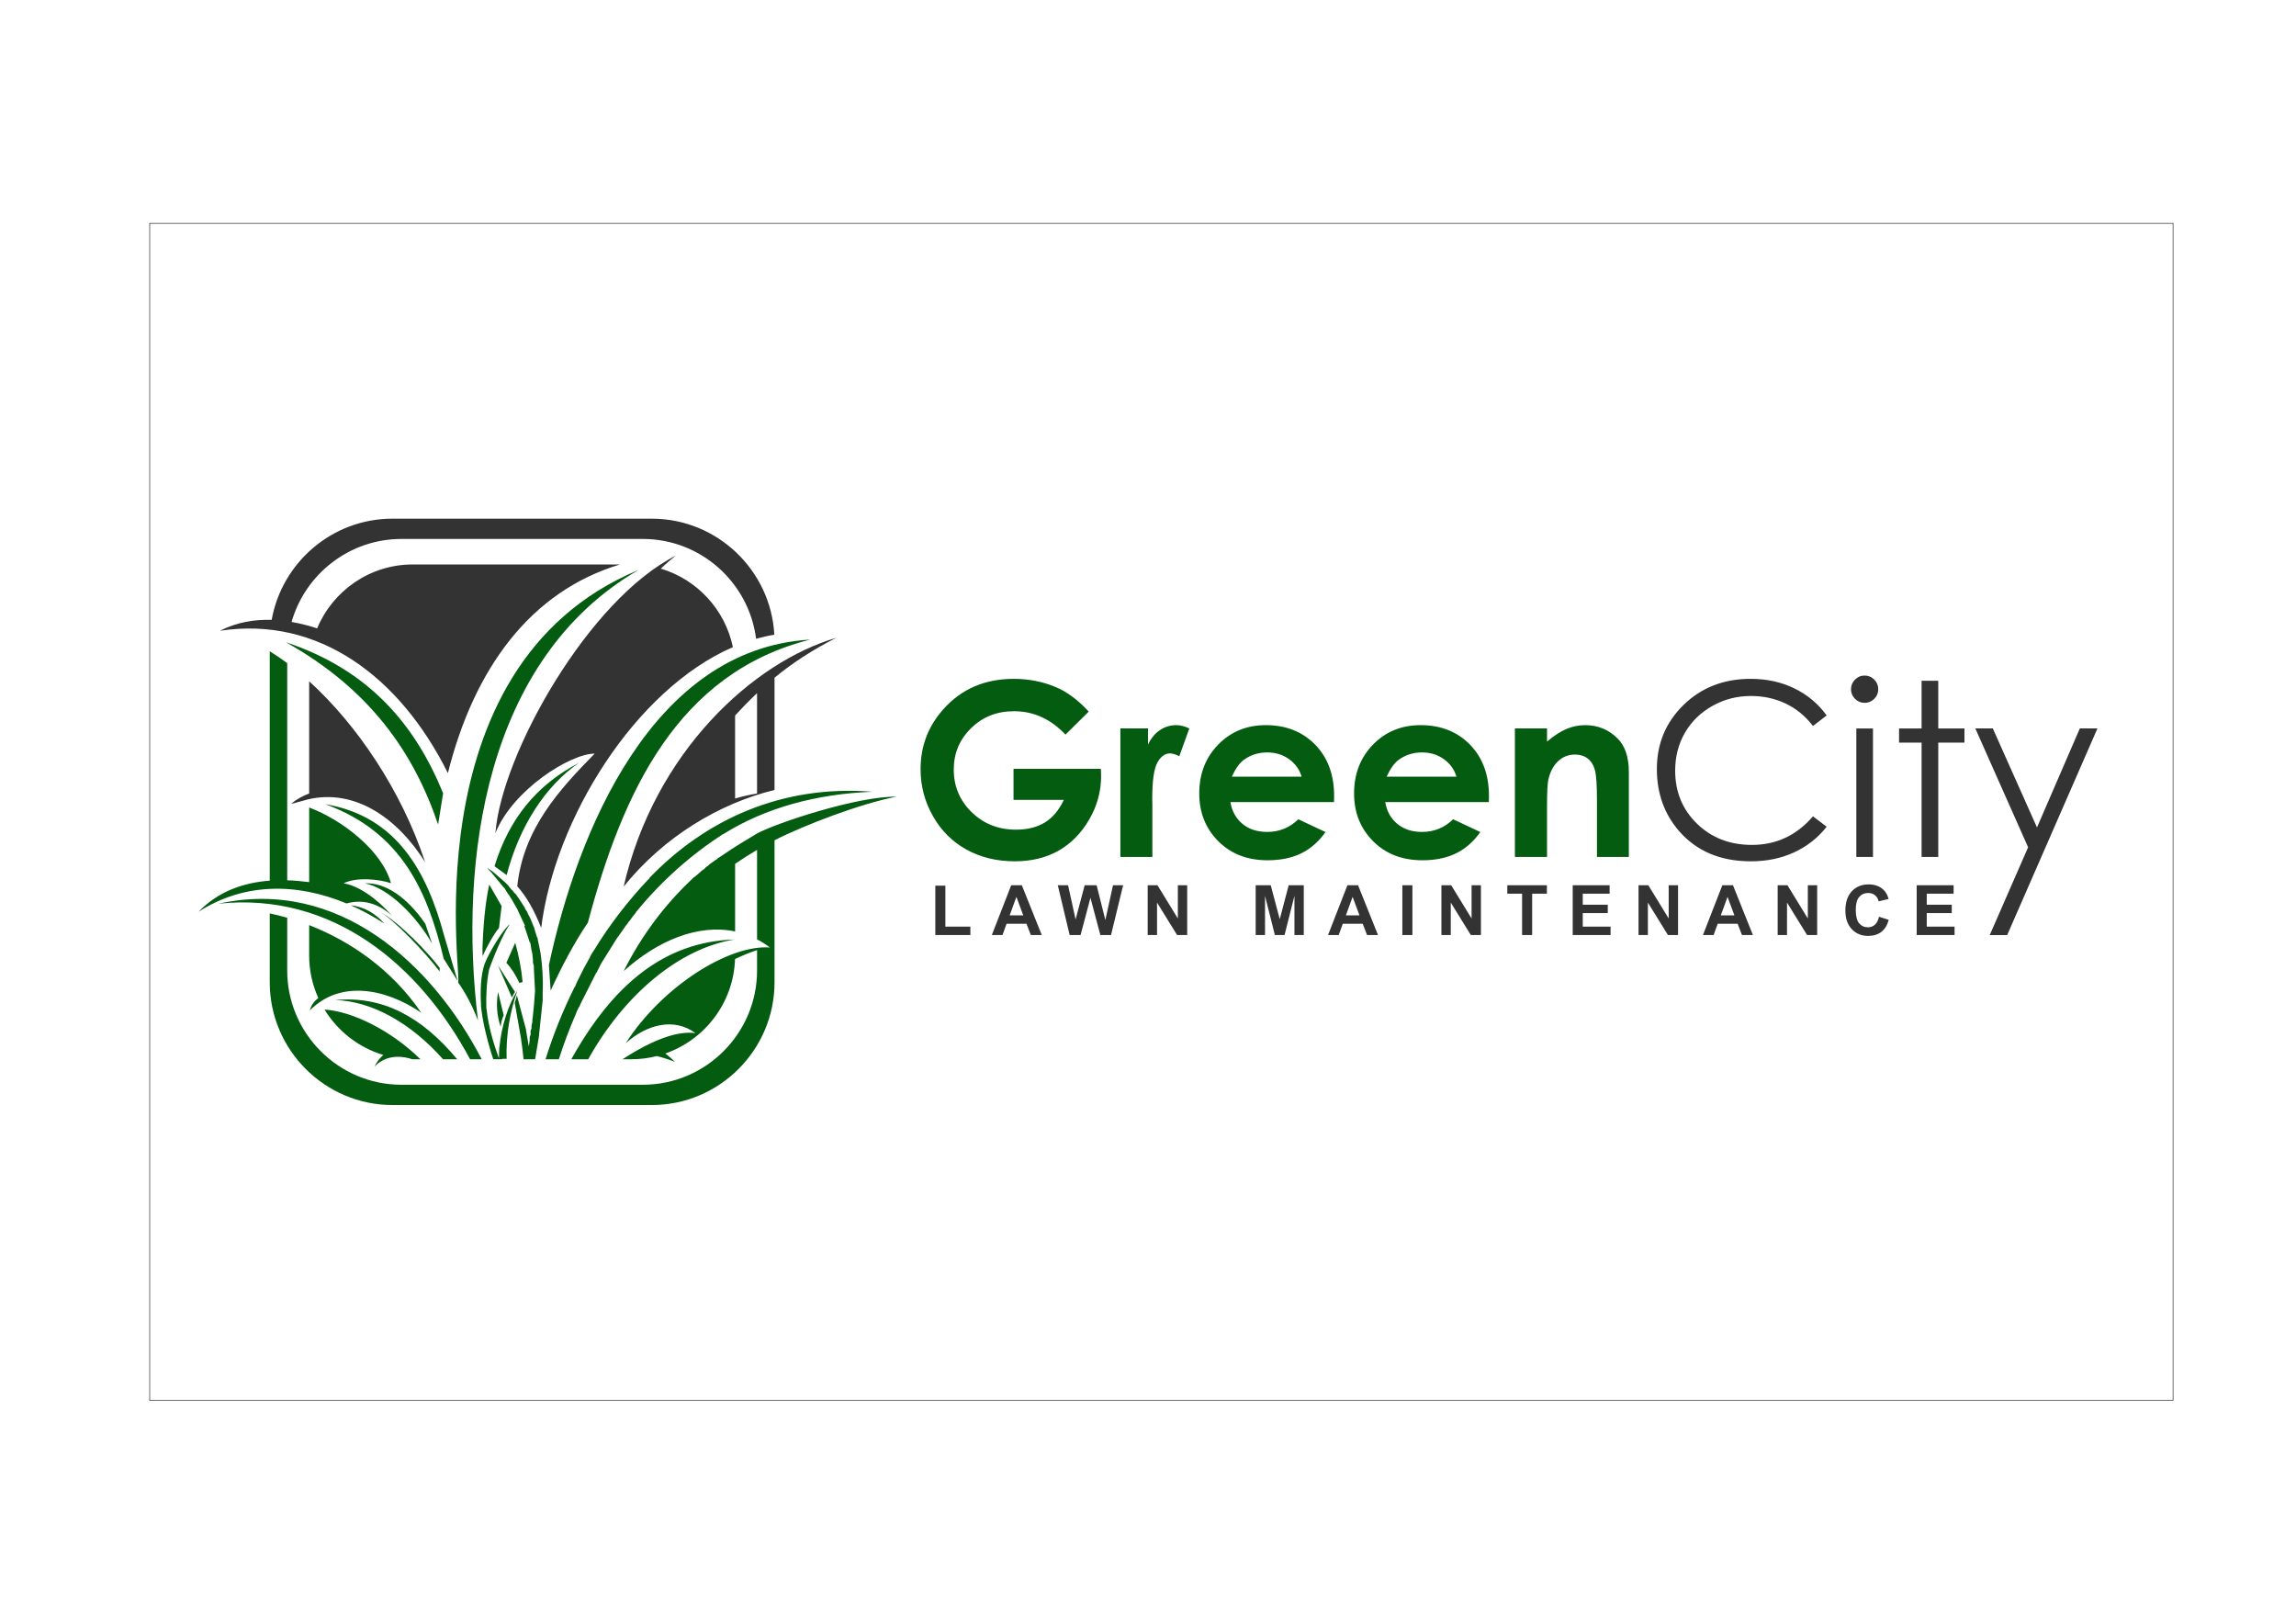
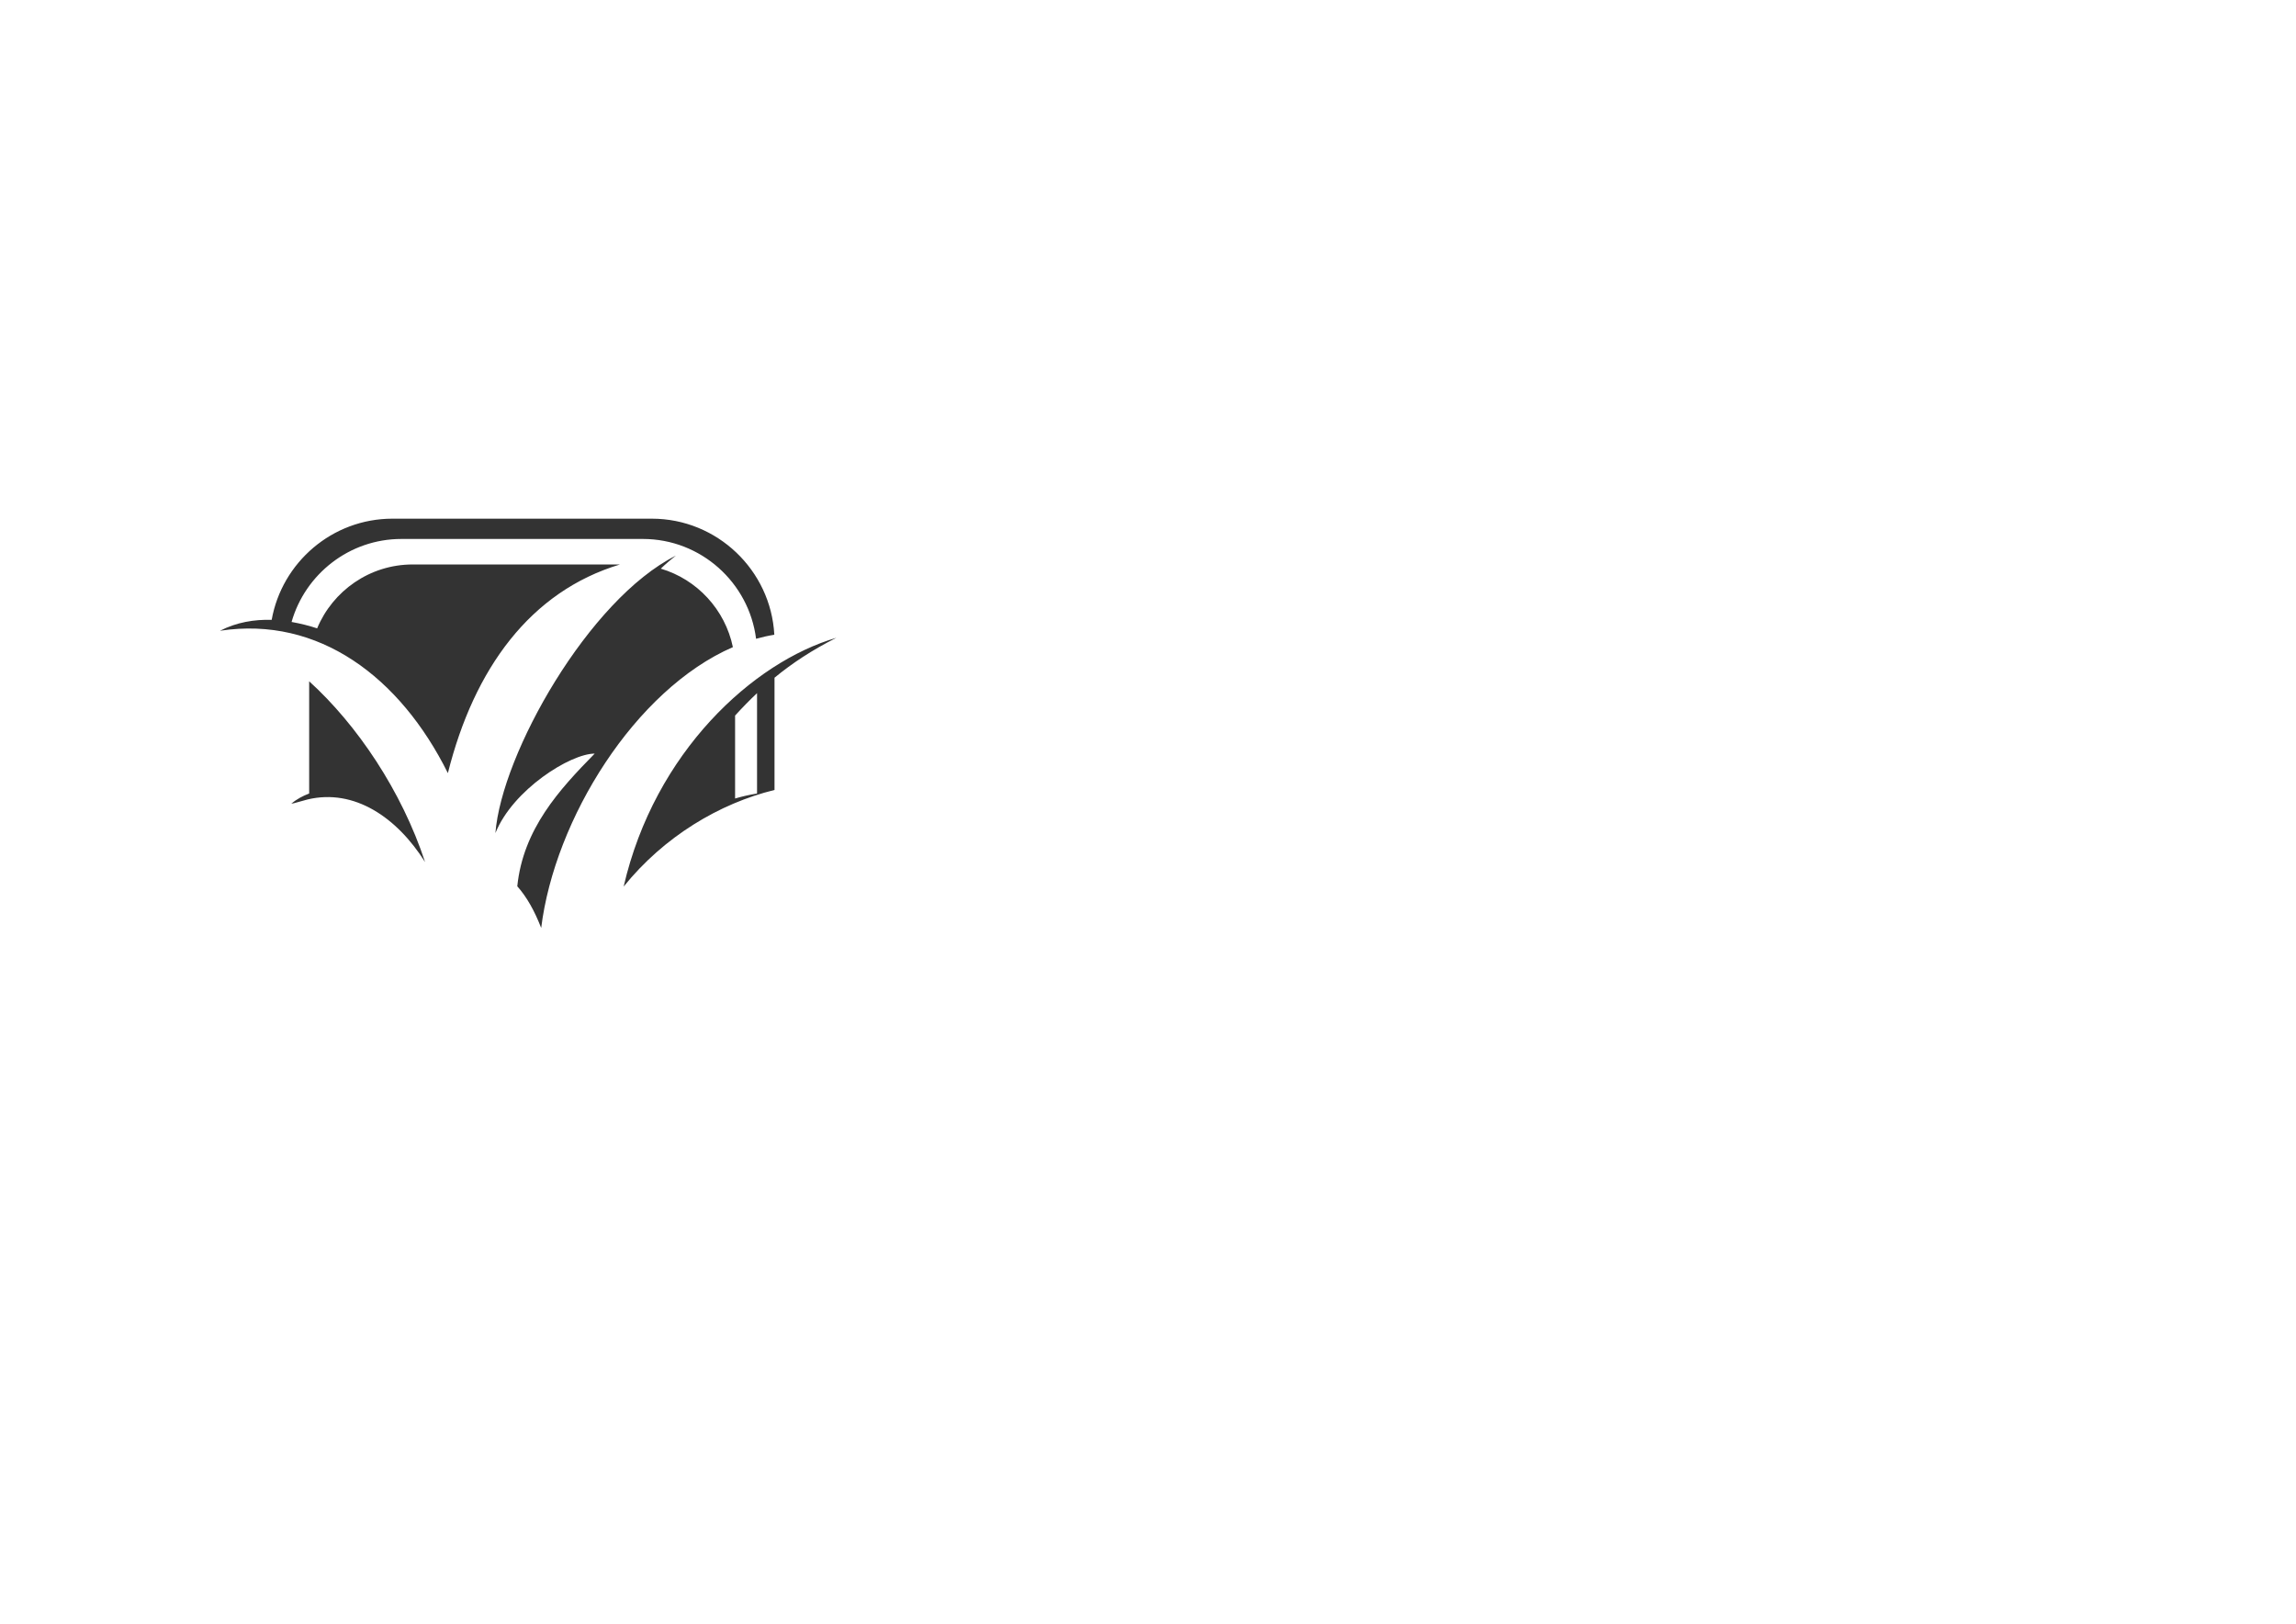
<svg xmlns="http://www.w3.org/2000/svg" xml:space="preserve" width="297mm" height="210mm" style="shape-rendering:geometricPrecision; text-rendering:geometricPrecision; image-rendering:optimizeQuality; fill-rule:evenodd; clip-rule:evenodd" viewBox="0 0 297 210">
  <defs>
    <style type="text/css">
   
    .str0 {stroke:#1F1A17;stroke-width:0.076}
    .fil0 {fill:none}
    .fil1 {fill:#045C11}
    .fil2 {fill:#333333}
    .fil3 {fill:#333333;fill-rule:nonzero}
   
  </style>
  </defs>
  <g id="Layer_x0020_1">
    <g id="_108026344">
-       <rect id="_76399696" class="fil0 str0" x="19.364" y="28.884" width="261.731" height="152.233" />
      <g>
        <g>
-           <path id="_76697864" class="fil1" d="M140.834 92.032l-3.008 2.978c-1.909,-2.018 -4.125,-3.025 -6.663,-3.025 -2.211,0 -4.062,0.73 -5.553,2.2 -1.492,1.466 -2.237,3.249 -2.237,5.344 0,2.169 0.777,4.01 2.32,5.516 1.548,1.507 3.457,2.258 5.729,2.258 1.476,0 2.722,-0.308 3.733,-0.929 1.016,-0.625 1.83,-1.595 2.456,-2.92l-6.507 0 0 -4.02 11.299 0 0.031 0.949c0,1.966 -0.506,3.827 -1.527,5.59 -1.016,1.762 -2.336,3.107 -3.952,4.035 -1.622,0.928 -3.52,1.387 -5.699,1.387 -2.33,0 -4.411,-0.506 -6.241,-1.517 -1.83,-1.011 -3.275,-2.456 -4.338,-4.333 -1.063,-1.872 -1.595,-3.894 -1.595,-6.064 0,-2.972 0.981,-5.557 2.946,-7.757 2.336,-2.618 5.37,-3.926 9.103,-3.926 1.955,0 3.785,0.359 5.485,1.084 1.439,0.611 2.841,1.659 4.218,3.149zm4.093 2.18l3.571 0 0 2.096c0.391,-0.824 0.902,-1.45 1.544,-1.877 0.641,-0.433 1.345,-0.646 2.111,-0.646 0.537,0 1.1,0.146 1.694,0.427l-1.298 3.593c-0.49,-0.246 -0.892,-0.365 -1.21,-0.365 -0.641,0 -1.184,0.396 -1.626,1.189 -0.444,0.797 -0.663,2.351 -0.663,4.676l0.015 0.808 0 6.72 -4.139 0 0 -16.622zm27.633 9.521l-13.4 0c0.194,1.178 0.715,2.116 1.554,2.815 0.84,0.698 1.909,1.048 3.212,1.048 1.559,0 2.898,-0.547 4.02,-1.637l3.514 1.653c-0.876,1.242 -1.924,2.159 -3.149,2.759 -1.22,0.594 -2.67,0.891 -4.354,0.891 -2.607,0 -4.728,-0.824 -6.366,-2.466 -1.642,-1.647 -2.461,-3.707 -2.461,-6.178 0,-2.539 0.819,-4.641 2.451,-6.319 1.637,-1.674 3.686,-2.513 6.146,-2.513 2.618,0 4.745,0.839 6.387,2.513 1.637,1.678 2.461,3.889 2.461,6.637l-0.015 0.798zm-4.187 -3.285c-0.276,-0.929 -0.819,-1.679 -1.627,-2.263 -0.807,-0.579 -1.752,-0.871 -2.82,-0.871 -1.158,0 -2.18,0.328 -3.055,0.98 -0.547,0.407 -1.058,1.127 -1.528,2.154l9.031 0zm24.214 3.285l-13.4 0c0.194,1.178 0.715,2.116 1.554,2.815 0.84,0.698 1.908,1.048 3.212,1.048 1.559,0 2.898,-0.547 4.02,-1.637l3.514 1.653c-0.876,1.242 -1.924,2.159 -3.149,2.759 -1.22,0.594 -2.67,0.891 -4.354,0.891 -2.607,0 -4.728,-0.824 -6.366,-2.466 -1.642,-1.647 -2.461,-3.707 -2.461,-6.178 0,-2.539 0.819,-4.641 2.451,-6.319 1.637,-1.674 3.686,-2.513 6.147,-2.513 2.618,0 4.745,0.839 6.387,2.513 1.637,1.678 2.461,3.889 2.461,6.637l-0.015 0.798zm-4.187 -3.285c-0.276,-0.929 -0.819,-1.679 -1.627,-2.263 -0.808,-0.579 -1.752,-0.871 -2.82,-0.871 -1.158,0 -2.18,0.328 -3.055,0.98 -0.547,0.407 -1.058,1.127 -1.528,2.154l9.03 0zm7.56 -6.236l4.155 0 0 1.7c0.949,-0.797 1.804,-1.35 2.576,-1.658 0.766,-0.313 1.554,-0.469 2.356,-0.469 1.653,0 3.05,0.578 4.202,1.731 0.97,0.975 1.45,2.419 1.45,4.338l0 10.98 -4.124 0 0 -7.283c0,-1.987 -0.089,-3.306 -0.266,-3.958 -0.177,-0.651 -0.49,-1.147 -0.934,-1.491 -0.443,-0.339 -0.985,-0.511 -1.637,-0.511 -0.849,0 -1.574,0.281 -2.179,0.85 -0.606,0.563 -1.028,1.345 -1.262,2.341 -0.12,0.521 -0.182,1.647 -0.182,3.379l0 6.673 -4.155 0 0 -16.622z" />
-           <path id="_44408608" class="fil2" d="M236.289 92.532l-1.773 1.361c-0.975,-1.272 -2.148,-2.237 -3.519,-2.893 -1.371,-0.657 -2.873,-0.986 -4.515,-0.986 -1.793,0 -3.451,0.427 -4.979,1.288 -1.527,0.86 -2.711,2.018 -3.55,3.467 -0.84,1.455 -1.262,3.087 -1.262,4.896 0,2.743 0.938,5.027 2.821,6.862 1.877,1.83 4.249,2.748 7.111,2.748 3.144,0 5.777,-1.23 7.894,-3.697l1.773 1.345c-1.121,1.424 -2.518,2.529 -4.192,3.306 -1.673,0.782 -3.545,1.167 -5.615,1.167 -3.931,0 -7.028,-1.308 -9.301,-3.926 -1.903,-2.205 -2.858,-4.874 -2.858,-8.003 0,-3.29 1.152,-6.053 3.462,-8.301 2.304,-2.247 5.193,-3.368 8.665,-3.368 2.101,0 3.993,0.417 5.683,1.246 1.689,0.829 3.076,1.992 4.155,3.488zm25.109 24.38l-1.758 4.024 -2.257 0 1.761 -4.024 -0.003 0 3.207 -7.33 -6.83 -15.371 2.263 0 5.714 12.805 5.542 -12.805 2.279 0 -9.135 20.912 -0.781 1.789 -0.001 0zm-20.202 -29.541c0.484,0 0.901,0.172 1.251,0.522 0.344,0.344 0.516,0.761 0.516,1.251 0,0.48 -0.171,0.892 -0.516,1.236 -0.35,0.35 -0.767,0.522 -1.251,0.522 -0.48,0 -0.892,-0.172 -1.242,-0.522 -0.344,-0.344 -0.516,-0.755 -0.516,-1.236 0,-0.49 0.172,-0.907 0.516,-1.251 0.35,-0.35 0.761,-0.522 1.242,-0.522zm-1.069 6.841l2.153 0 0 16.622 -2.153 0 0 -16.622zm8.441 -6.168l2.158 0 0 6.168 3.389 0 0 1.835 -3.389 0 0 14.787 -2.158 0 0 -14.787 -2.915 0 0 -1.835 2.915 0 0 -6.168z" />
-           <path id="_44393888" class="fil3" d="M120.989 120.934l0 -6.389 1.3 0 0 5.303 3.234 0 0 1.086 -4.534 0zm13.771 0l-1.416 0 -0.562 -1.464 -2.575 0 -0.531 1.464 -1.38 0 2.509 -6.442 1.375 0 2.58 6.442zm-2.395 -2.548l-0.888 -2.391 -0.87 2.391 1.758 0zm6.002 2.548l-1.537 -6.442 1.33 0 0.972 4.424 1.177 -4.424 1.546 0 1.129 4.499 0.988 -4.499 1.309 0 -1.564 6.442 -1.38 0 -1.282 -4.816 -1.279 4.816 -1.41 0zm10.092 0l0 -6.442 1.266 0 2.637 4.301 0 -4.301 1.209 0 0 6.442 -1.306 0 -2.596 -4.201 0 4.201 -1.209 0zm13.969 0l0 -6.442 1.947 0 1.168 4.394 1.155 -4.394 1.951 0 0 6.442 -1.207 0 0 -5.071 -1.279 5.071 -1.252 0 -1.275 -5.071 0 5.071 -1.207 0zm15.823 0l-1.416 0 -0.562 -1.464 -2.575 0 -0.531 1.464 -1.38 0 2.509 -6.442 1.375 0 2.58 6.442zm-2.395 -2.548l-0.888 -2.391 -0.87 2.391 1.758 0zm5.545 2.548l0 -6.442 1.3 0 0 6.442 -1.3 0zm5.053 0l0 -6.442 1.266 0 2.637 4.301 0 -4.301 1.209 0 0 6.442 -1.306 0 -2.596 -4.201 0 4.201 -1.209 0zm10.436 0l0 -5.351 -1.911 0 0 -1.09 5.119 0 0 1.09 -1.906 0 0 5.351 -1.302 0zm6.548 0l0 -6.442 4.775 0 0 1.09 -3.475 0 0 1.428 3.234 0 0 1.084 -3.234 0 0 1.753 3.598 0 0 1.086 -4.898 0zm8.514 0l0 -6.442 1.266 0 2.637 4.301 0 -4.301 1.209 0 0 6.442 -1.306 0 -2.596 -4.201 0 4.201 -1.209 0zm14.796 0l-1.416 0 -0.562 -1.464 -2.575 0 -0.531 1.464 -1.38 0 2.509 -6.442 1.375 0 2.58 6.442zm-2.395 -2.548l-0.888 -2.391 -0.87 2.391 1.758 0zm5.597 2.548l0 -6.442 1.266 0 2.637 4.301 0 -4.301 1.209 0 0 6.442 -1.306 0 -2.596 -4.201 0 4.201 -1.209 0zm13.108 -2.368l1.26 0.399c-0.194,0.703 -0.514,1.225 -0.964,1.567 -0.448,0.34 -1.02,0.511 -1.711,0.511 -0.855,0 -1.558,-0.292 -2.109,-0.876 -0.55,-0.585 -0.826,-1.384 -0.826,-2.397 0,-1.072 0.278,-1.905 0.831,-2.499 0.553,-0.593 1.281,-0.889 2.184,-0.889 0.787,0 1.428,0.232 1.92,0.699 0.294,0.274 0.513,0.67 0.66,1.186l-1.288 0.307c-0.075,-0.335 -0.234,-0.598 -0.477,-0.792 -0.241,-0.194 -0.535,-0.289 -0.88,-0.289 -0.477,0 -0.865,0.171 -1.162,0.514 -0.297,0.342 -0.445,0.897 -0.445,1.665 0,0.814 0.145,1.395 0.439,1.74 0.292,0.346 0.673,0.519 1.141,0.519 0.346,0 0.643,-0.11 0.892,-0.33 0.249,-0.219 0.427,-0.565 0.537,-1.036zm4.877 2.368l0 -6.442 4.775 0 0 1.09 -3.475 0 0 1.428 3.234 0 0 1.084 -3.234 0 0 1.753 3.598 0 0 1.086 -4.898 0z" />
-         </g>
+           </g>
        <g>
-           <path id="_44407904" class="fil1" d="M40.091 130.678l-0.004 0c0.147,-0.666 0.559,-1.192 1.089,-1.607 -0.758,-1.666 -1.184,-3.519 -1.184,-5.468l0 -3.954c5.344,2.081 10.707,5.758 14.501,11.332 -4.811,-3.285 -10.622,-4.163 -14.402,-0.303zm75.915 -27.644c-4.568,0.852 -12.081,3.717 -15.817,5.644l0 18.378c0,8.728 -7.131,15.863 -15.869,15.863l-33.554 0c-8.737,0 -15.872,-7.136 -15.872,-15.863l0 -8.922c0.741,0.158 1.5,0.34 2.259,0.562l0 6.831c0,8.122 6.641,14.768 14.768,14.768l31.241 0c8.133,0 14.768,-6.646 14.768,-14.768l0 -2.648c-0.921,0.301 -1.894,0.707 -2.85,1.153 -0.182,5.658 -3.909,10.449 -9.02,12.224 0.447,0.329 0.861,0.712 1.264,1.079 -0.843,-0.323 -1.623,-0.569 -2.354,-0.75 -1.048,0.265 -2.139,0.412 -3.262,0.412l-1.177 0c3.948,-2.569 7.16,-3.702 9.428,-3.377 -2.717,-2.021 -6.227,-1.183 -9.017,1.3 4.777,-7.413 13.378,-12.758 18.645,-12.38 -0.536,-0.405 -1.092,-0.758 -1.657,-1.052l0 -11.569c-0.972,0.571 -1.921,1.178 -2.84,1.807l0 8.742c-4.786,-1.007 -10.039,1.185 -14.415,5.131 2.324,-4.627 5.307,-8.562 8.748,-11.813l0.346 -0.342 0.039 0 0.417 -0.342 0.65 -0.577 0.078 -0.034 0.075 -0.041 0.111 -0.114 0.233 -0.233 0.154 -0.073 0.227 -0.229 0.8 -0.575 0.158 -0.08 0.188 -0.186 0.152 -0.081c2.449,-1.64 2.223,-1.488 4.822,-3.052 2.433,-1.351 13.066,-4.88 18.134,-4.793zm-90.321 14.884c2.569,-2.662 5.859,-3.771 9.209,-4.019l0 -29.67c0.752,0.465 1.505,0.976 2.259,1.537l0 28.085c0.957,0.026 1.912,0.119 2.84,0.239l0 -9.651c4.261,1.579 9.454,5.62 10.58,9.785 -1.608,-0.53 -4.484,-0.818 -6.128,0.021 1.833,0.268 4.277,1.91 6.271,4.206 -1.646,-1.53 -3.711,-2.219 -5.89,-1.605 -6.457,-2.677 -13.224,-2.715 -19.142,1.073zm50.361 1.406c4.511,-16.924 11.618,-32.286 28.77,-36.605 -20.455,1.192 -30.145,24.899 -33.812,42.111l0.228 3.285c1.417,-3.092 2.98,-6.075 4.814,-8.791zm-10.508 -6.149c1.646,-6.303 5.011,-11.536 9.364,-14.52 -5.503,2.867 -9.06,7.265 -10.934,13.375l1.569 1.144zm-2.253 1.224c-0.535,2.483 -0.766,5.272 -0.878,8.218l0.015 1.052c0.458,-1.031 1.435,-2.852 2.123,-3.651l0.343 -2.83 -1.603 -2.789zm3.362 7.529l-1.147 2.594c0.687,0.732 1.22,1.607 1.683,2.602l0.419 -0.116c-0.154,-1.72 -0.496,-3.439 -0.956,-5.08zm-2.232 2.916l1.8 4.165c0.127,-0.257 0.241,-0.505 0.405,-0.711l-2.205 -3.454zm-1.498 5.632c-0.067,-1.484 0.03,-3.542 0.331,-4.958l-0.013 -0.024c0.503,-1.495 1.843,-4.731 2.646,-5.859l-0.037 -0.037c-1.083,1.083 -2.567,3.607 -3.122,4.983l-0.008 -0.015c-0.566,1.651 -0.591,3.7 -0.484,5.509l-0.017 -0.01c0.195,1.986 0.725,4.132 1.341,6.155l0.253 0.776 1.177 0 -0.01 -0.051 0.56 0.002c-0.092,-3.085 0.403,-5.911 1.38,-8.823 -1.137,1.802 -2.037,4.473 -2.317,7.371l-0.013 -0.041 -0.041 1.414c-0.763,-2.064 -1.375,-4.205 -1.605,-6.381l-0.02 -0.012zm19.703 -56.774c-30.383,12.61 -22.396,55.181 -23.425,53.27 1.07,1.491 1.911,3.134 2.636,5.005 -2.522,-20.663 0.889,-46.762 20.789,-58.274zm-14.572 59.464l-0.044 -0.167 -0.018 -0.103 -0.008 0.008 -1.112 -4.173 -0.28 0.984 0.824 4.681 -0.004 0.027c0.136,0.86 0.233,1.713 0.319,2.573l1.496 0 0.48 -2.88 0.499 -4.736 0 -0.345 0 -0.075 0 -0.265 0 -0.081 0 -0.266 0 -0.075c0.078,-1.645 -0.041,-3.323 -0.266,-4.931l-0.039 -0.232 -0.344 -1.642 0 -0.115 -0.116 -0.229 -0.27 -0.878 -0.072 -0.268 -0.037 -0.074 -0.305 -0.767 -0.234 -0.533 -0.19 -0.342 -0.116 -0.27 -0.075 -0.153 -0.15 -0.19 -0.119 -0.272 0 -0.037 -0.037 -0.037 -0.227 -0.342 -0.27 -0.424 -0.112 -0.153 -0.08 -0.153 -0.149 -0.186 -0.229 -0.352 -0.195 -0.186 -0.038 -0.036 -0.268 -0.345 -0.035 0 -0.385 -0.46 -0.08 -0.115 -0.225 -0.228 -0.185 -0.192 -1.536 -1.339 -0.153 -0.115 -0.343 -0.227 -0.305 -0.226 0.232 0.3 0.342 0.349 0.152 0.189 1.454 1.761 0 -0.042 0.073 0.118 0.042 0.035 0.191 0.343 0.228 0.347 0.229 0.303 0 0.042 0.229 0.342 0.764 1.339 0.039 0.116 0.916 1.948 -0.078 0.073 0.729 2.181 0.036 -0.079 0.158 0.99 0 0.039 0.036 0.079 0.075 0.381 0.078 0.769 0 0.342 0.116 0.46 0 0.264 0.153 2.942 -0.116 1.528 0 0.078 -0.117 1.185 -0.073 0.692 -0.041 0.227 0 0.306 -0.111 0.494 0 0.302 0 0.043 -0.118 0.306 0 0.036 0 0.423 0 0.037 -0.116 0.306 0 0.039 0 0.383 -0.115 0.804 -0.365 -2.147 0.011 -0.031zm-3.291 -0.371c0.07,-0.551 0.19,-1.056 0.398,-1.494l-0.725 -2.99c-0.271,1.494 -0.167,2.99 0.327,4.484zm-15.041 -13.351c-1.109,-1.263 -2.523,-2.139 -4.356,-2.37 1.451,0.651 2.942,1.455 4.356,2.37zm-7.642 -15.437c9.364,1.566 13.185,8.905 15.359,16.924l1.761 5.929 -1.796 -2.865c-2.062,-8.486 -5.27,-16.316 -15.323,-19.988zm15.247 -1.414c-3.591,-8.791 -9.51,-15.936 -20.329,-19.526 10.854,6.072 16.547,14.29 19.681,23.575l0.649 -4.049zm-0.446 22.581c-1.406,-1.871 -5.283,-5.985 -7.794,-7.274 1.683,0.844 6.108,5.454 7.781,7.739l0.013 -0.465zm-0.972 -3.109l-0.889 -2.602c-2.385,-3.457 -5.201,-5.35 -7.821,-5.216 3.065,0.577 6.723,4.296 8.71,7.818zm20.186 14.933l-2.187 0c5.354,-9.606 12.02,-15.212 21.097,-15.487 -7.113,1.138 -14.265,7.134 -18.91,15.487zm-3.802 0l-1.718 0c0.988,-3.171 2.256,-6.331 3.795,-9.411l0 0.07 0.235 -0.569 0.455 -0.918 0.231 -0.458 0.226 -0.456 0.805 -1.457 0.185 -0.382 0.042 -0.074 0.306 -0.462c2.026,-3.318 4.398,-6.377 7.034,-9.167l0.111 -0.076 0 -0.075c7.226,-7.526 17.121,-12.115 28.893,-11.16 -7.226,0.268 -13.877,2.065 -19.3,5.466l-0.038 0c-4.165,2.677 -7.988,6.075 -11.199,10.008l-0.078 0.08 0 0.038 -0.112 0.149 -0.342 0.423 -0.346 0.496 -0.117 0.116 -0.262 0.385 -0.079 0.073 -1.07 1.532 -0.076 0.075 -2.099 3.362 -0.119 0.227 -0.226 0.458 -0.118 0.226 -0.111 0.238 -0.076 0.073 -1.833 3.633 -0.231 0.452 -0.039 0.155 -0.192 0.309 -0.223 0.459 -0.044 0.149c-0.862,1.97 -1.621,3.977 -2.268,6.014zm-2.087 -7.616l0 -0.42m-7.886 8.036l-1.504 0c-6.499,-12.121 -17.735,-21.695 -32.57,-20.116 15.566,-3.426 27.682,7.798 34.074,20.116zm-3.172 0l-1.833 0c-4.083,-4.621 -9.151,-7.516 -13.933,-7.656 6.174,-0.587 11.209,2.198 15.767,7.656zm-4.753 0l-1.004 0 -0.069 -0.005c-1.804,-0.593 -3.579,-0.382 -4.861,0.948 0.271,-0.578 0.655,-1.083 1.129,-1.5 -3.202,-0.951 -5.89,-3.085 -7.606,-5.873 3.654,0.236 8.639,2.727 12.413,6.43z" />
          <path id="_69244240" class="fil2" d="M108.185 82.489c-3.118,1.575 -5.697,3.272 -7.997,5.162l0 14.517c-7.111,1.734 -14.288,6.016 -19.515,12.496 4.01,-17.423 16.771,-29.039 27.512,-32.176zm-57.42 -15.407l33.554 0c8.453,0 15.4,6.677 15.843,15.011 -0.791,0.127 -1.581,0.306 -2.36,0.524 -0.916,-7.257 -7.134,-12.911 -14.641,-12.911l-31.241 0c-6.733,0 -12.44,4.554 -14.203,10.734 1.151,0.204 2.271,0.487 3.307,0.827 2.016,-4.84 6.8,-8.263 12.361,-8.263l26.814 0c-11.581,3.487 -18.863,13.439 -22.263,26.987 -6.193,-12.456 -16.741,-20.331 -29.429,-18.418l0.111 0.021 -0.15 -0.02c2.133,-1.093 4.436,-1.474 6.676,-1.406 1.322,-7.418 7.827,-13.086 15.621,-13.086zm-12.775 36.811l-0.309 0.036c0.69,-0.554 1.47,-0.988 2.311,-1.302l0 -14.514c6.184,5.613 11.958,14.152 14.994,23.381 -3.663,-5.811 -9.166,-9.515 -15.167,-8.104l-1.829 0.503zm49.44 -32.029c-0.702,0.542 -1.349,1.098 -1.953,1.682 4.698,1.39 8.32,5.301 9.326,10.149 -12.668,5.509 -23.054,22.238 -24.797,36.319 -0.878,-2.25 -1.871,-4.011 -3.092,-5.388 0.762,-7.41 5.428,-12.495 10.013,-17.159 -3.137,0 -10.585,4.664 -12.844,10.282 0.797,-10.265 12.092,-30.249 23.346,-35.885zm10.498 17.785c-0.981,0.921 -1.921,1.888 -2.84,2.898l0 10.727c0.892,-0.265 1.848,-0.481 2.84,-0.647l0 -12.978z" />
        </g>
      </g>
    </g>
  </g>
</svg>